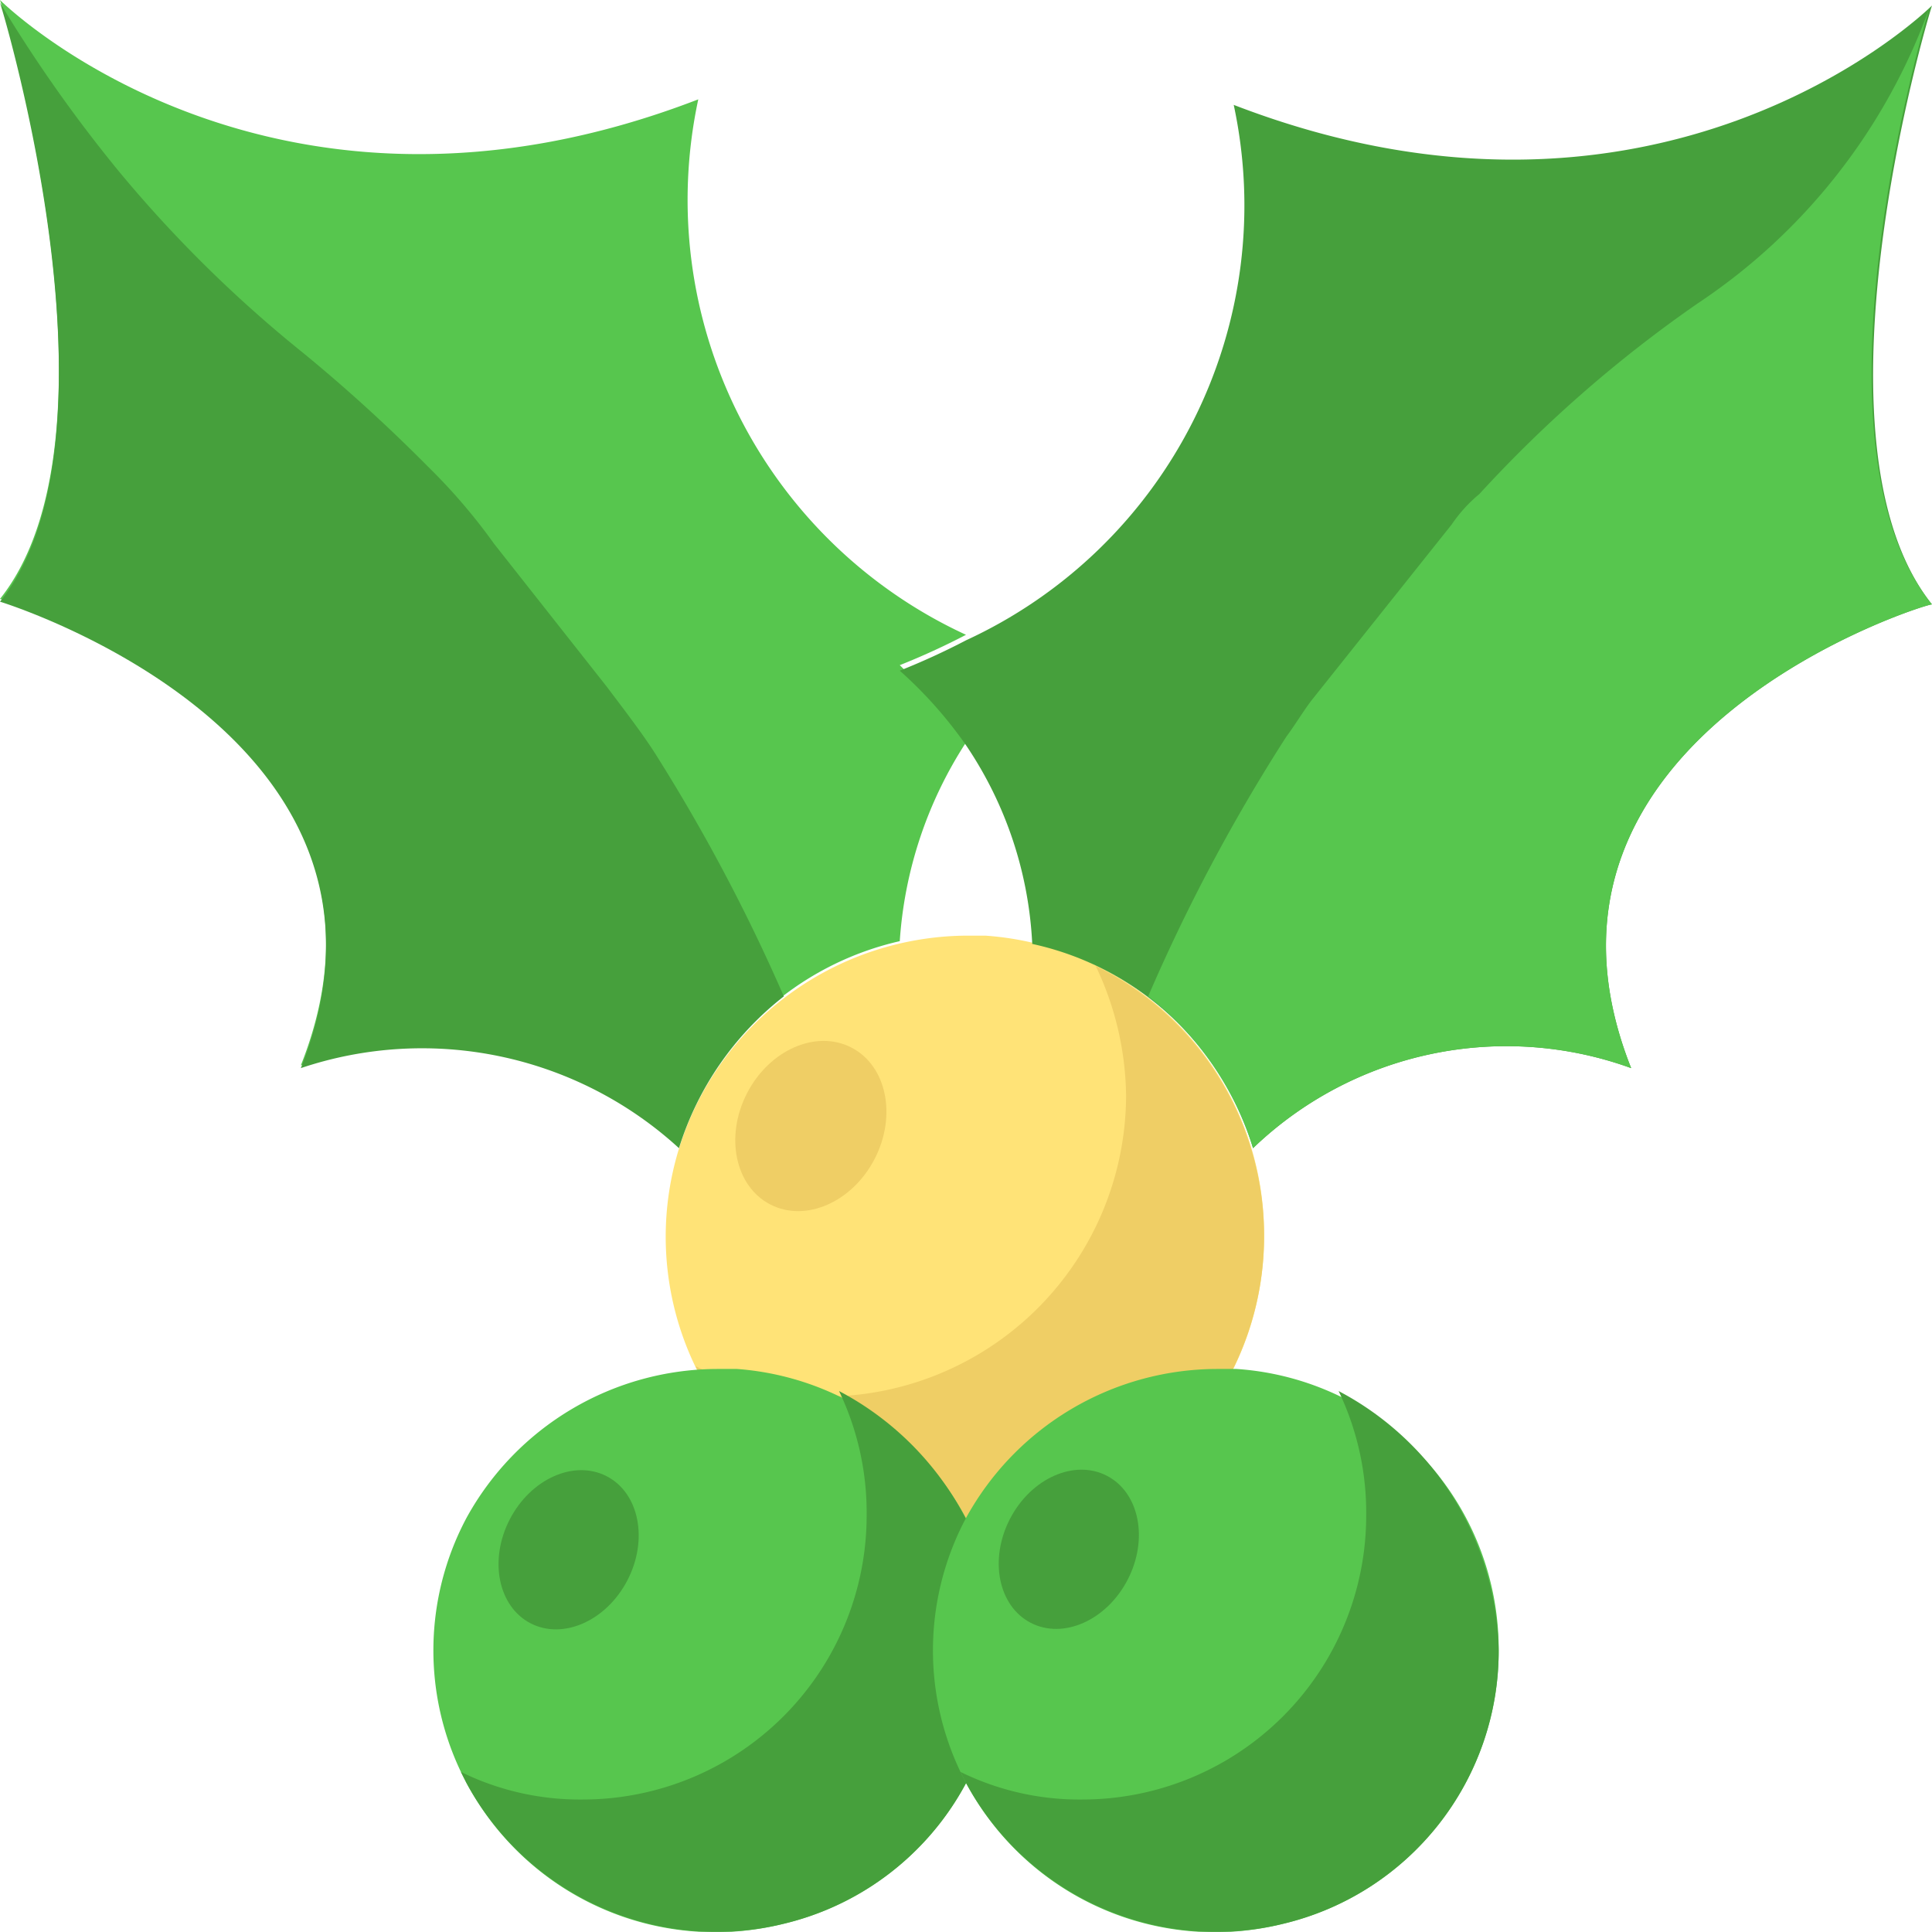
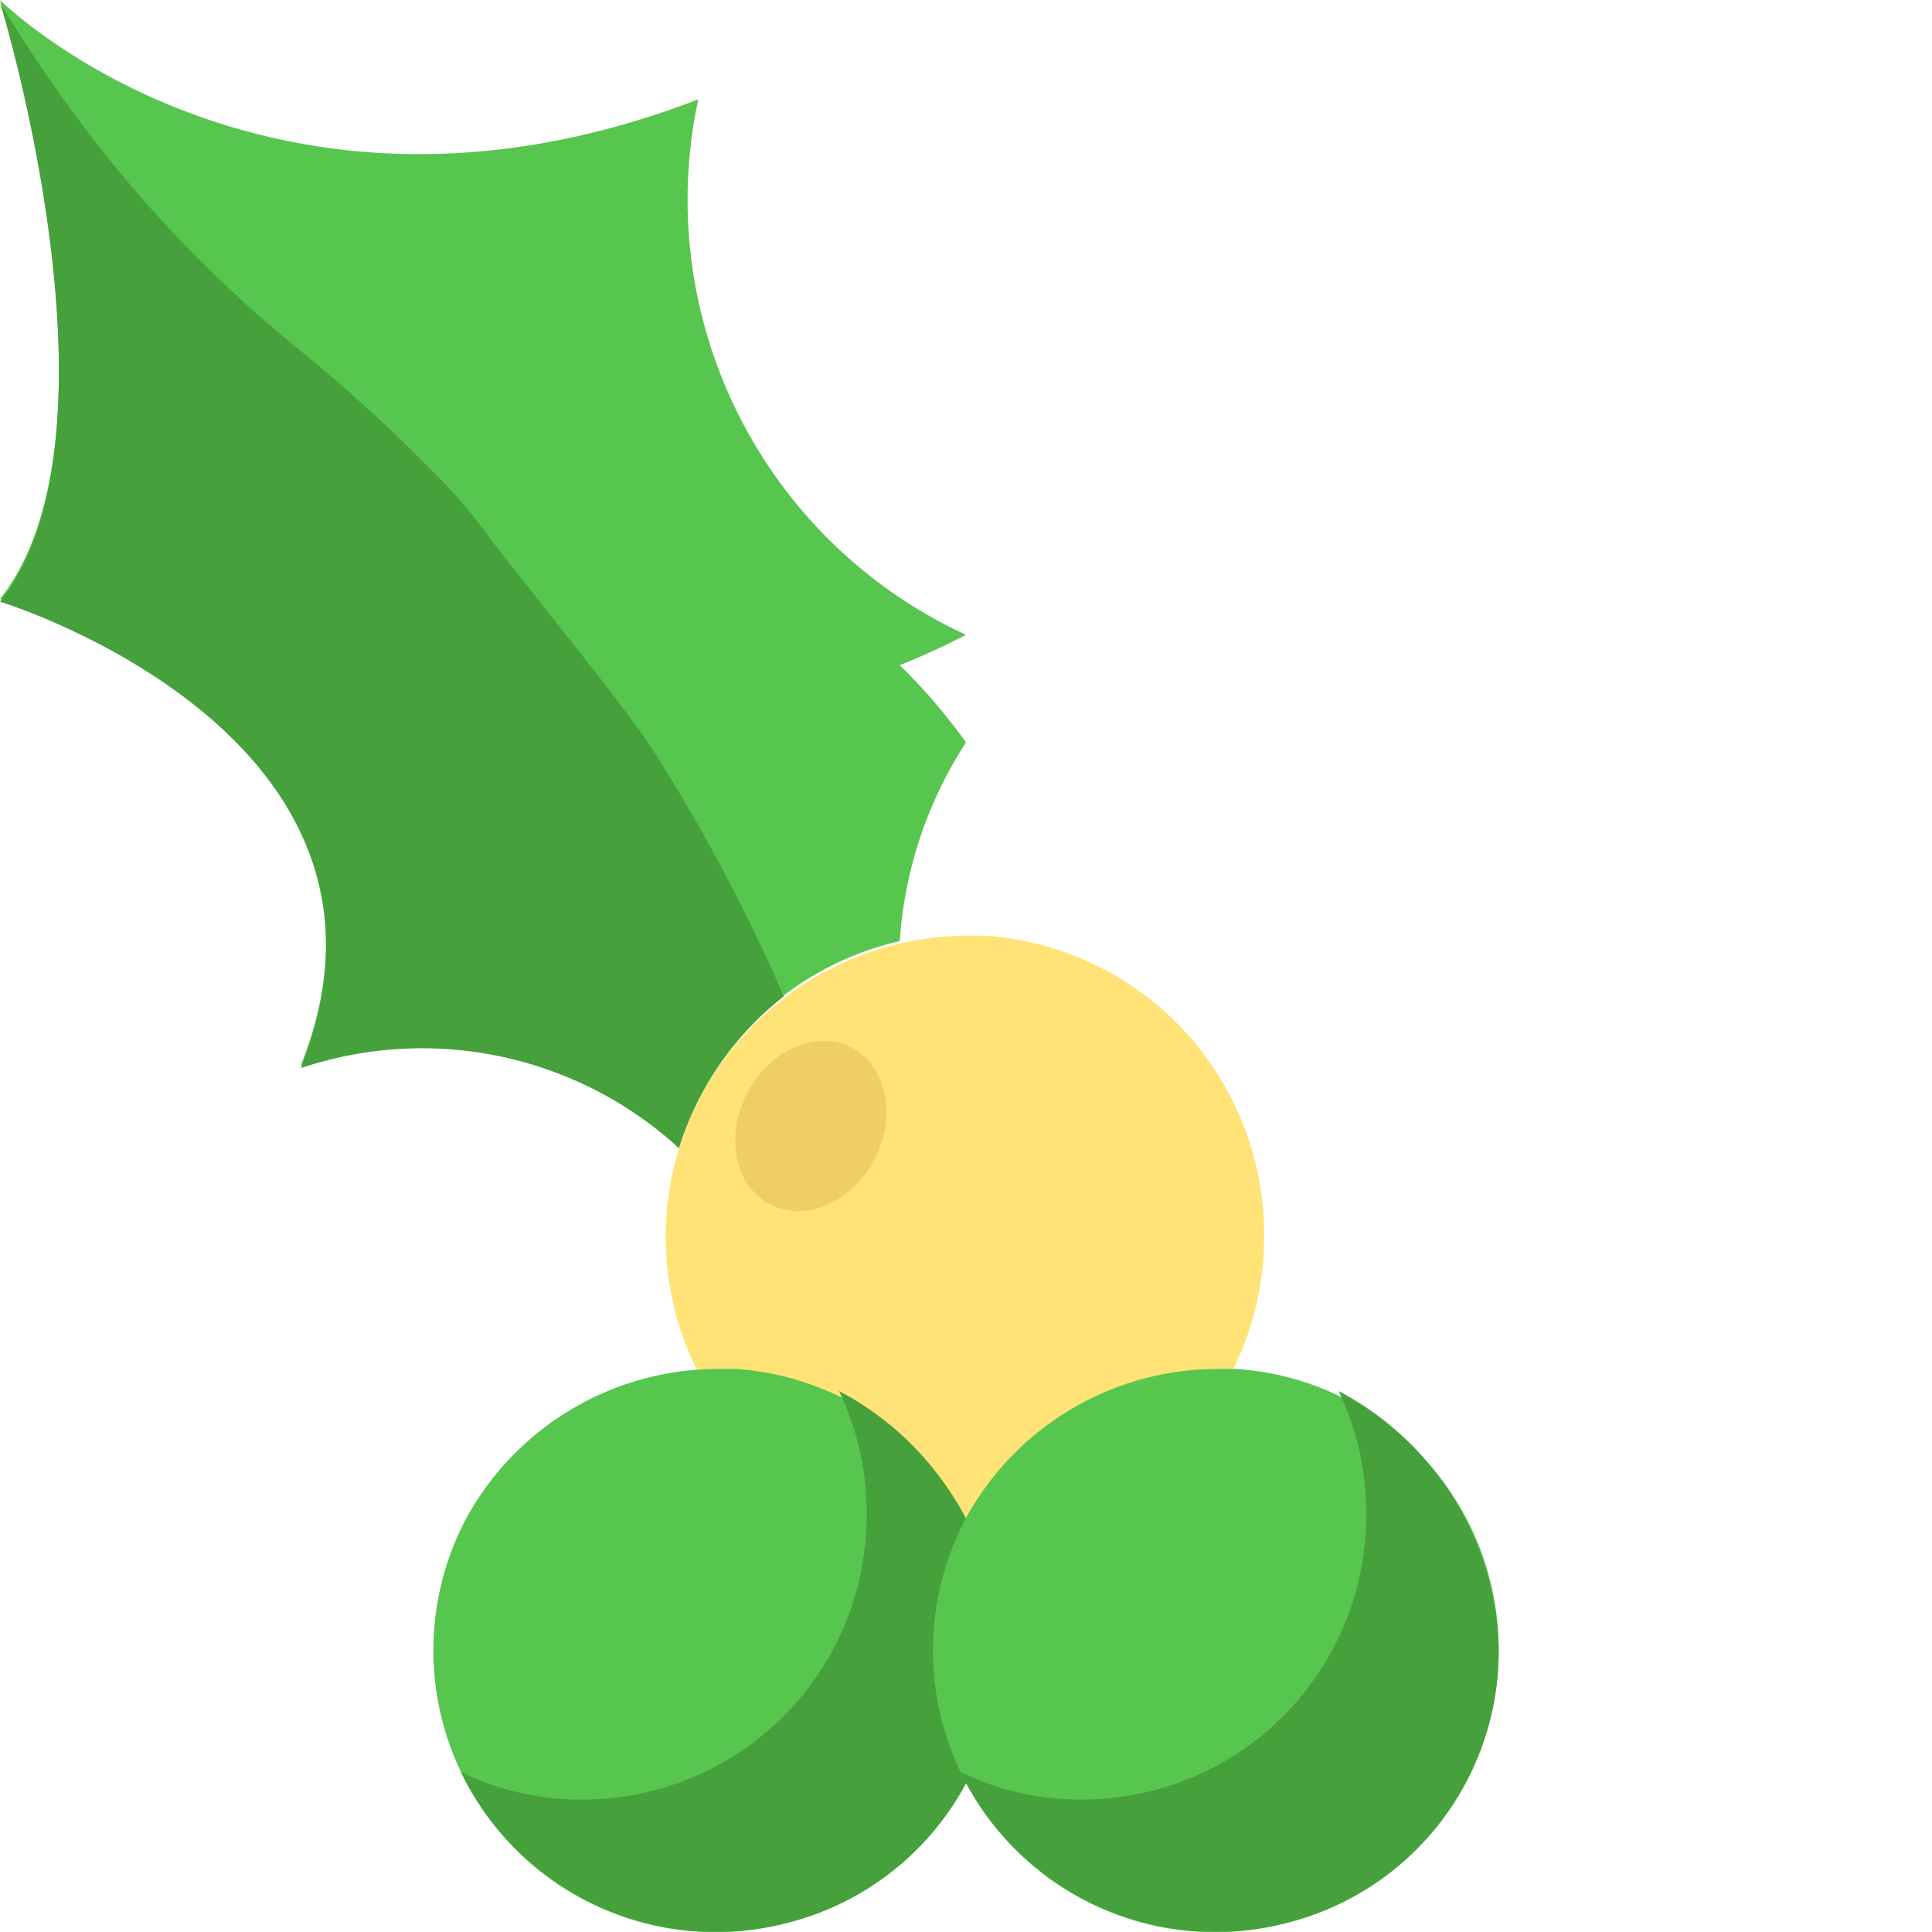
<svg xmlns="http://www.w3.org/2000/svg" viewBox="0 0 70 69.99">
  <defs>
    <style>.cls-1{fill:#ffe377;}.cls-2{fill:#efce65;}.cls-3{fill:#57c64e;}.cls-4{fill:#46a03c;}</style>
  </defs>
  <g id="Layer_2" data-name="Layer 2">
    <g id="Слой_1" data-name="Слой 1">
      <path id="Shape" class="cls-1" d="M45.8,44.8a10.84,10.84,0,1,1-20.4-5.1A11,11,0,0,1,35,33.9h.7A10.85,10.85,0,0,1,45.8,44.8Z" />
      <ellipse id="Oval" class="cls-2" cx="29.37" cy="40.79" rx="3.2" ry="2.6" transform="translate(-20.35 48.11) rotate(-62.61)" />
-       <path class="cls-2" d="M45.8,44.8a10.84,10.84,0,0,1-20.4,5.1l-.2-.4a11.16,11.16,0,0,0,4.7,1.1A10.93,10.93,0,0,0,40.8,39.7,11.16,11.16,0,0,0,39.7,35a10.9,10.9,0,0,1,6.1,9.8Z" />
      <path class="cls-3" d="M36.2,59.8a10.16,10.16,0,0,1-7.8,9.9A10.21,10.21,0,0,1,16.9,55,10.4,10.4,0,0,1,26,49.6h.7A10.25,10.25,0,0,1,36.2,59.8Z" />
-       <ellipse class="cls-4" cx="20.6" cy="56.15" rx="3" ry="2.4" transform="translate(-38.73 48.61) rotate(-62.61)" />
      <path class="cls-4" d="M36.2,59.8a10.16,10.16,0,0,1-7.8,9.9,10.29,10.29,0,0,1-11.5-5.1l-.2-.4a9.76,9.76,0,0,0,4.4,1A10.29,10.29,0,0,0,31.4,54.9a10.18,10.18,0,0,0-1-4.5,10.85,10.85,0,0,1,5.8,9.4Z" />
      <path class="cls-3" d="M54.3,59.8a10.16,10.16,0,0,1-7.8,9.9A10.21,10.21,0,0,1,35,55a10.4,10.4,0,0,1,9.1-5.4h.7a10.18,10.18,0,0,1,9.5,10.2Z" />
      <path class="cls-3" d="M35,26.9a15.05,15.05,0,0,0-2.4,7.2,10.91,10.91,0,0,0-8,7.4,13.78,13.78,0,0,0-13.7-2.9C15.7,26.5,0,21.7,0,21.7,4.7,15.8.2.6,0,0,.4.4,10,9.5,25.3,3.6A17.35,17.35,0,0,0,35,23a25.57,25.57,0,0,1-2.4,1.1A20.94,20.94,0,0,1,35,26.9Z" />
-       <path class="cls-4" d="M59.1,38.7a13.25,13.25,0,0,0-13.7,2.9,10.73,10.73,0,0,0-8-7.4A14.06,14.06,0,0,0,35,27a15.46,15.46,0,0,0-2.4-2.7A25.57,25.57,0,0,0,35,23.2,17.35,17.35,0,0,0,44.7,3.8C60,9.7,69.6.6,70,.2c-.2.6-4.7,15.8,0,21.7,0-.1-15.7,4.7-10.9,16.8Z" />
-       <path class="cls-3" d="M59.1,38.7a13.25,13.25,0,0,0-13.7,2.9,11.21,11.21,0,0,0-3.8-5.5,65,65,0,0,1,5-9.4c.3-.4.6-.9.9-1.3L52.6,19a5.24,5.24,0,0,1,1-1.1A47.11,47.11,0,0,1,61.5,11,21.67,21.67,0,0,0,69.9.3c-.5,1.7-4.5,15.9.1,21.6C70,21.8,54.3,26.6,59.1,38.7Z" />
      <path class="cls-4" d="M28.4,36.1a11.21,11.21,0,0,0-3.8,5.5,13.78,13.78,0,0,0-13.7-2.9C15.7,26.6,0,21.8,0,21.8,4.7,15.9.2.7,0,.1H0A51.58,51.58,0,0,0,4.3,6.2,46.49,46.49,0,0,0,11,12.8a59.25,59.25,0,0,1,4.5,4.1,20.94,20.94,0,0,1,2.4,2.8L22,24.9c.6.8,1.3,1.7,1.8,2.5A65.46,65.46,0,0,1,28.4,36.1Z" />
-       <ellipse class="cls-4" cx="38.73" cy="56.13" rx="3" ry="2.4" transform="translate(-28.93 64.7) rotate(-62.61)" />
      <path class="cls-4" d="M54.3,59.8a10.16,10.16,0,0,1-7.8,9.9A10.29,10.29,0,0,1,35,64.6l-.2-.4a9.76,9.76,0,0,0,4.4,1A10.29,10.29,0,0,0,49.5,54.9a10.18,10.18,0,0,0-1-4.5,10.85,10.85,0,0,1,5.8,9.4Z" />
    </g>
  </g>
</svg>